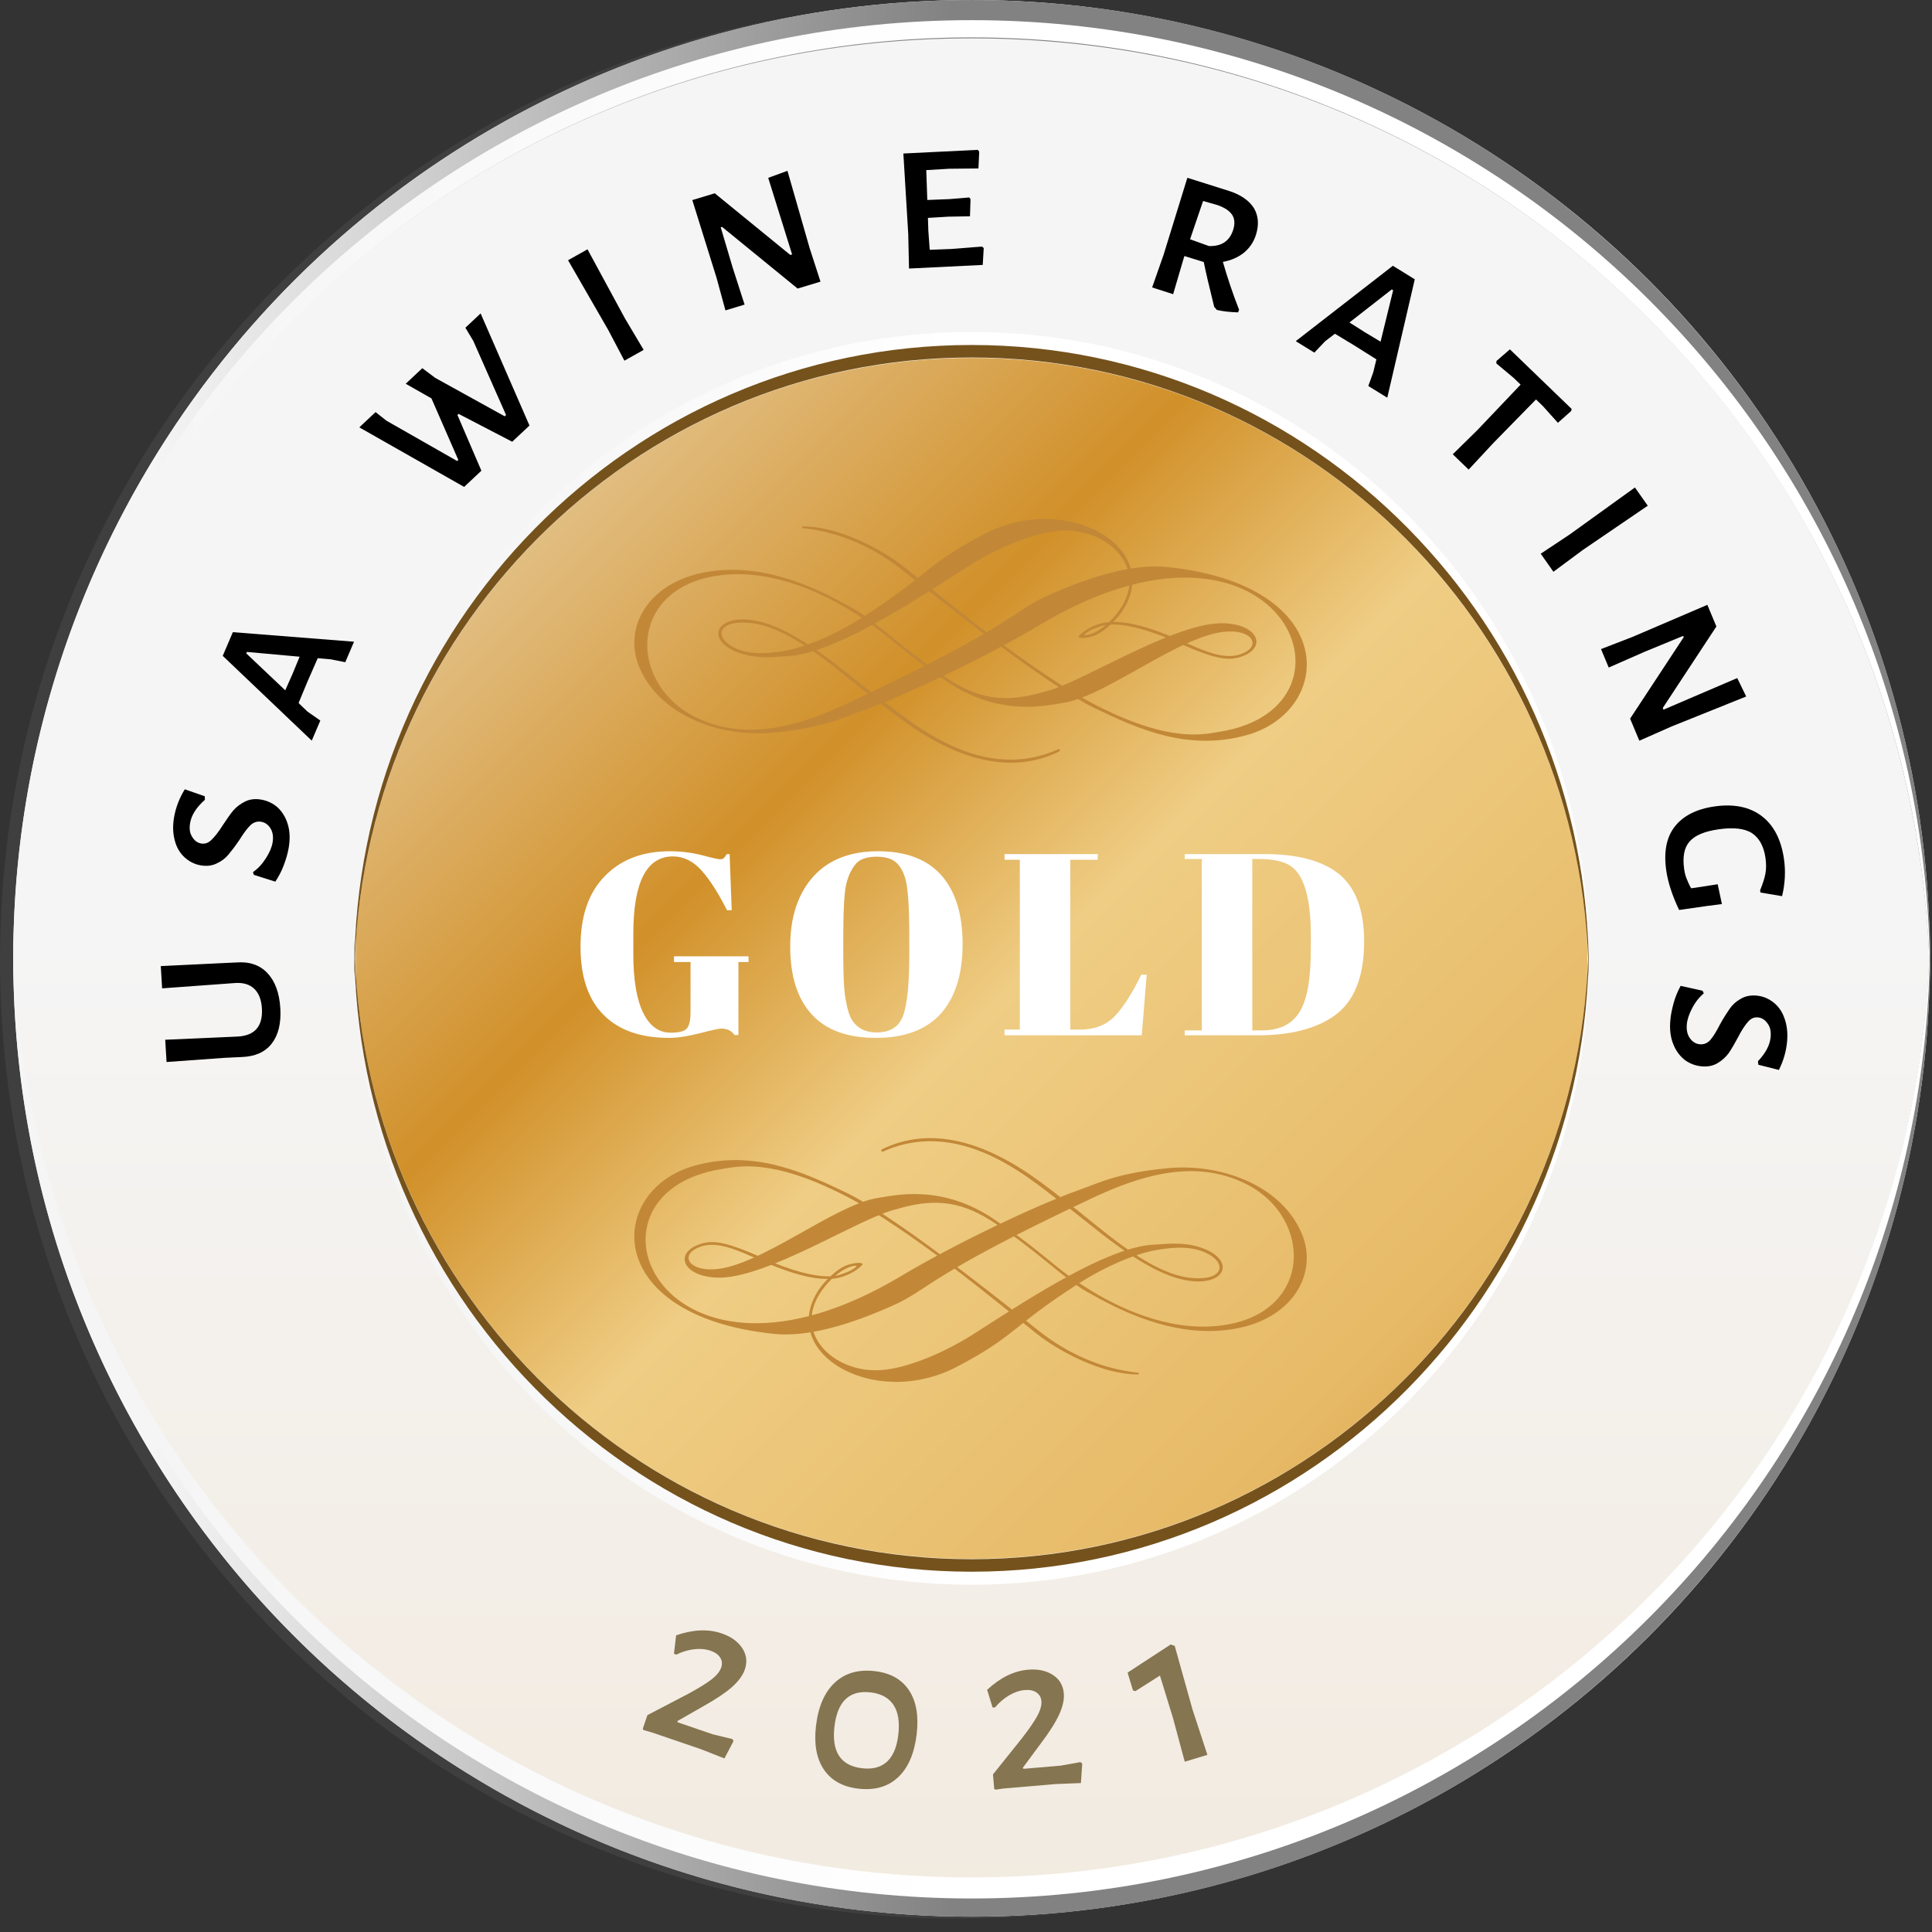
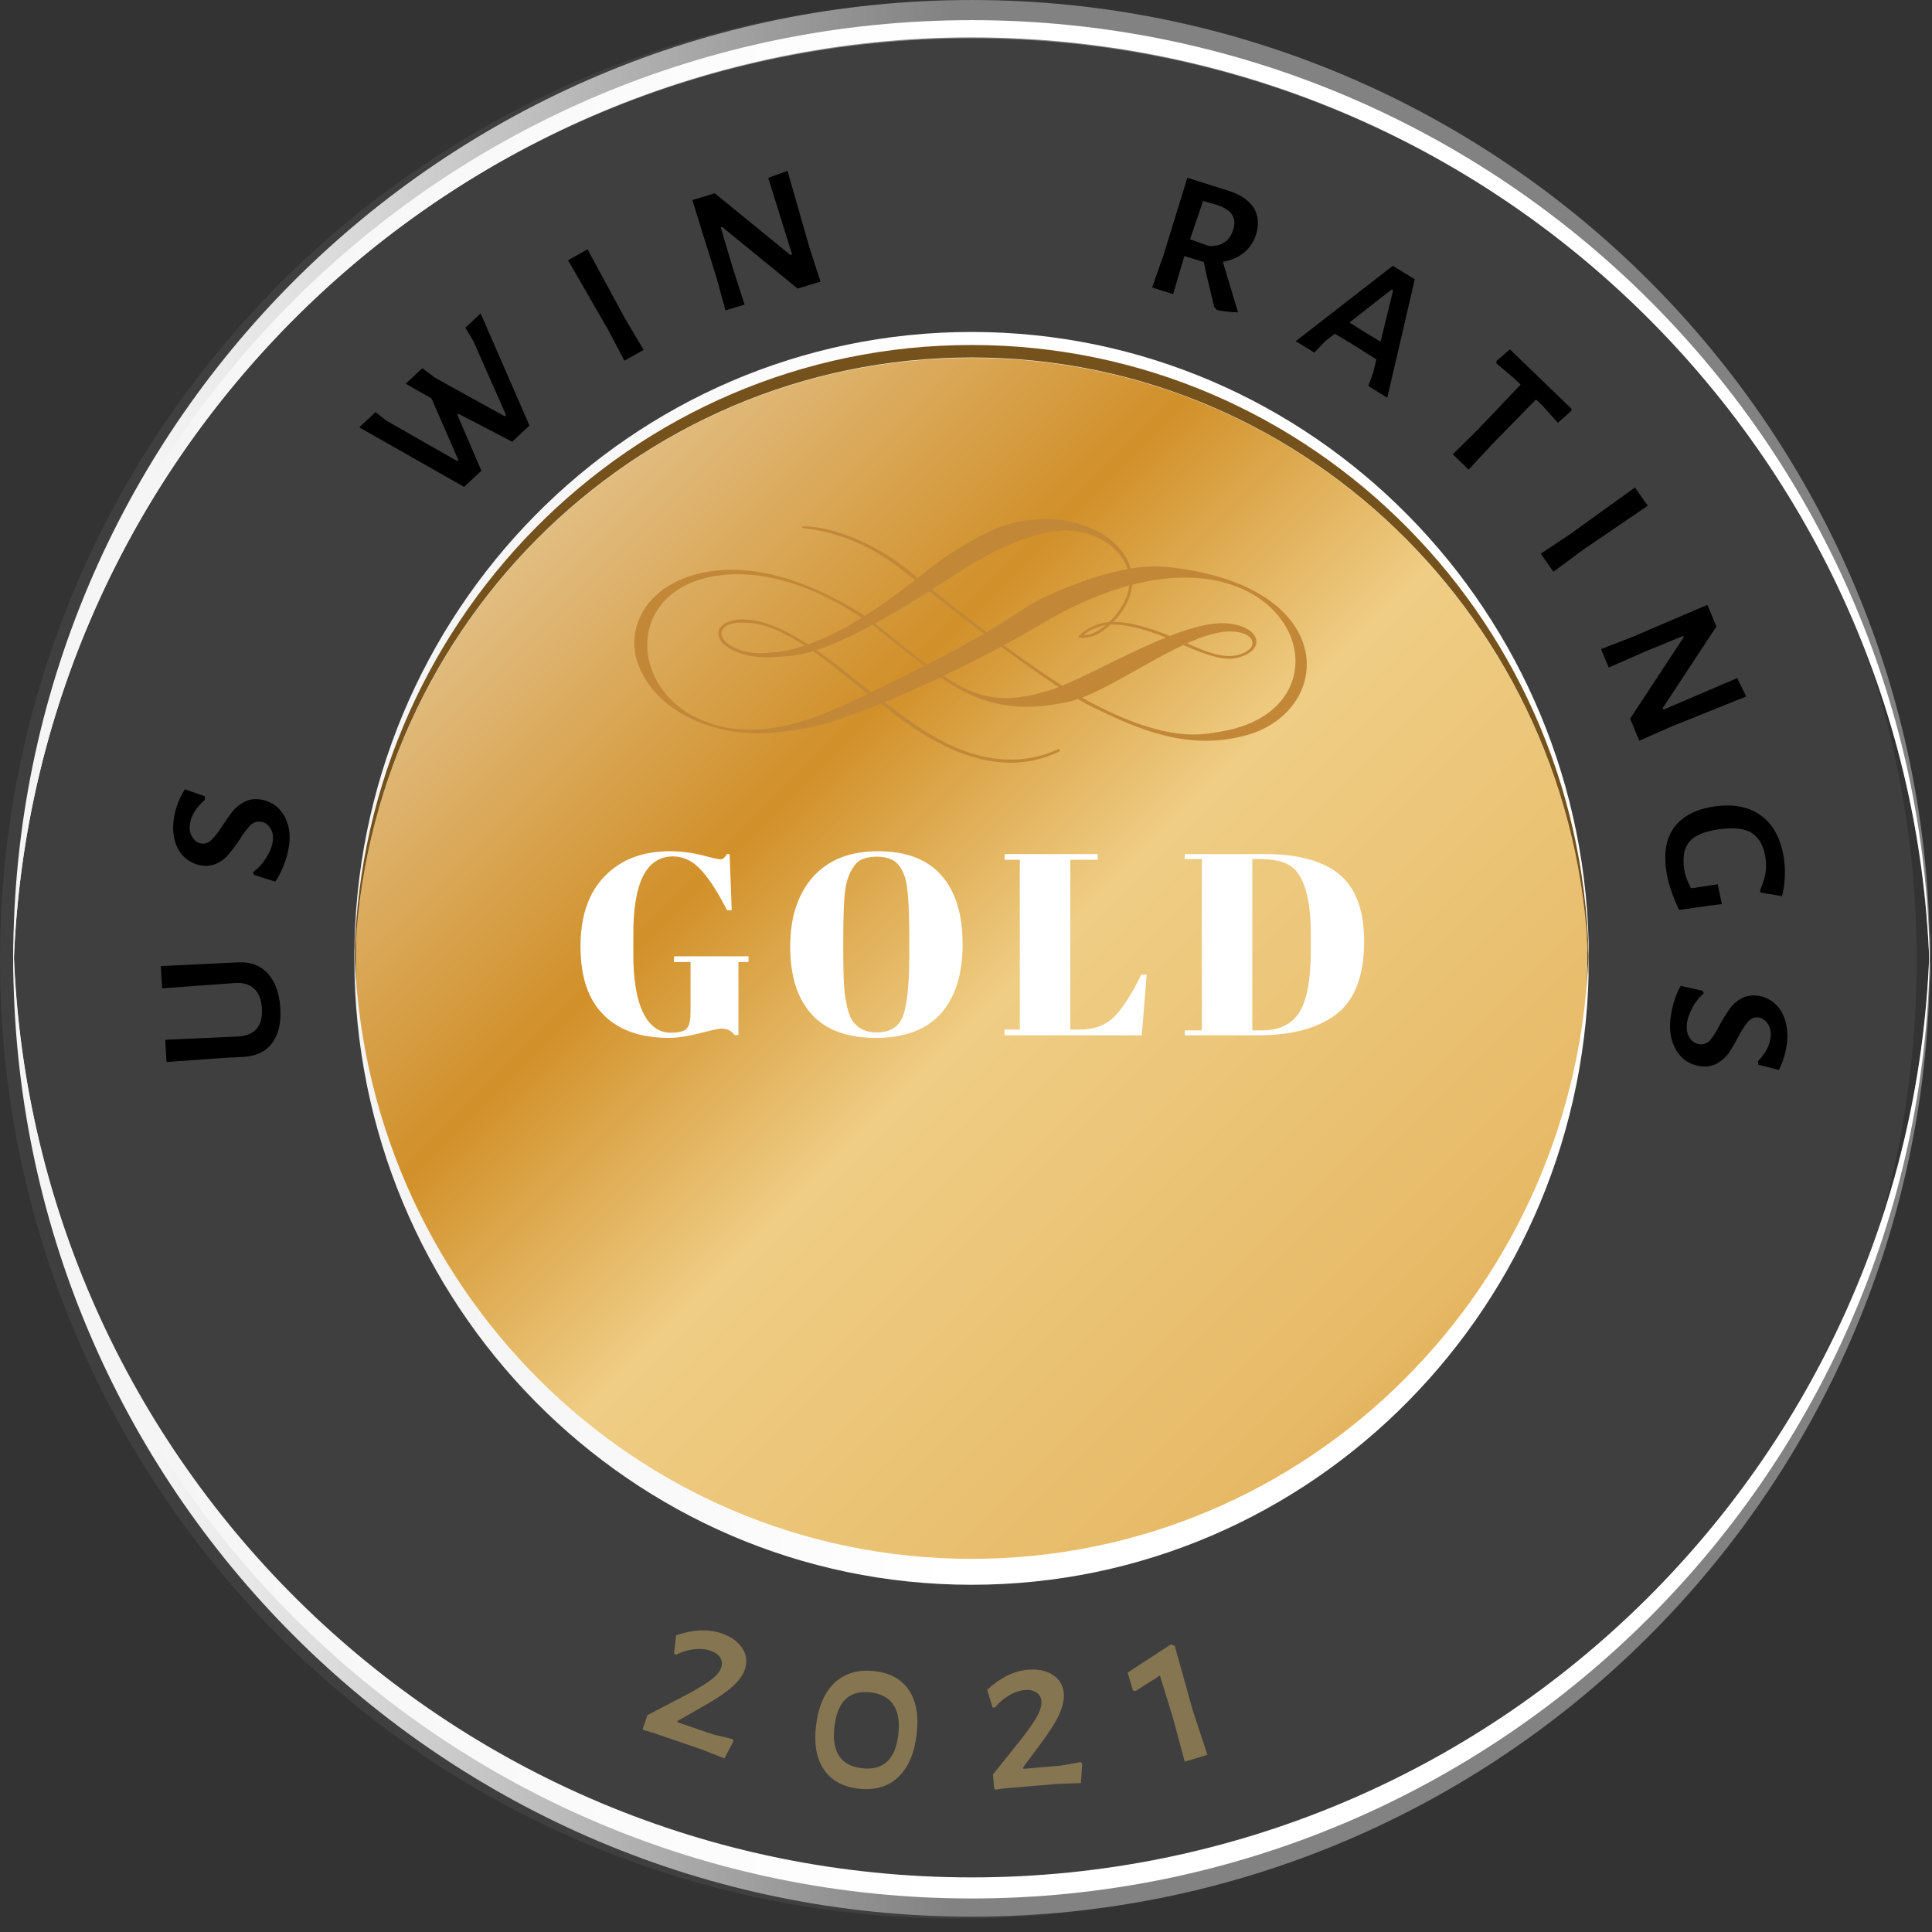
<svg xmlns="http://www.w3.org/2000/svg" width="100%" height="100%" viewBox="0 0 112 112" version="1.1" xml:space="preserve" style="fill-rule:evenodd;clip-rule:evenodd;stroke-linejoin:round;stroke-miterlimit:2;">
  <rect x="0" y="0" width="112" height="112" fill="#333333" stroke="none" />
  <g transform="matrix(1,0,0,1,-206.081,-59.036)">
    <g opacity="0.2">
      <g transform="matrix(0,-1,-1,0,261.636,59.151)">
        <path d="M-55.555,-55.555C-86.237,-55.555 -111.11,-30.682 -111.11,0.001C-111.11,30.682 -86.237,55.555 -55.555,55.555C-24.872,55.555 0,30.682 0,0.001C0,-30.682 -24.872,-55.555 -55.555,-55.555" style="fill:rgb(109,110,113);fill-rule:nonzero;" />
      </g>
    </g>
    <g transform="matrix(0,111.11,111.11,0,262.405,59.036)">
-       <ellipse cx="0.5" cy="-0" rx="0.5" ry="0.5" style="fill:url(#_Linear1);" />
-     </g>
+       </g>
    <g transform="matrix(111.11,0,0,-111.11,206.849,141.814)">
      <path d="M0.5,-0.235C0.227,-0.235 0.006,-0.017 0,0.255C0,0.252 0,0.248 0,0.245C0,-0.031 0.224,-0.255 0.5,-0.255C0.776,-0.255 1,-0.031 1,0.245C1,0.248 1,0.252 1,0.255C0.994,-0.017 0.773,-0.235 0.5,-0.235Z" style="fill:url(#_Linear2);fill-rule:nonzero;" />
    </g>
    <g transform="matrix(111.11,0,0,-111.11,206.849,140.982)">
      <path d="M0.5,-0.242C0.226,-0.242 0.003,-0.021 0,0.253C0,0.251 0,0.249 0,0.247C0,-0.029 0.224,-0.253 0.5,-0.253C0.776,-0.253 1,-0.029 1,0.247C1,0.249 1,0.251 1,0.253C0.997,-0.021 0.774,-0.242 0.5,-0.242Z" style="fill:url(#_Linear3);fill-rule:nonzero;" />
    </g>
    <g transform="matrix(111.11,0,0,-111.11,206.849,87.37)">
      <path d="M0,-0.245C0,-0.248 0,-0.252 0,-0.255C0.006,0.017 0.227,0.235 0.5,0.235C0.773,0.235 0.994,0.017 1,-0.255C1,-0.252 1,-0.248 1,-0.245C1,0.031 0.776,0.255 0.5,0.255C0.224,0.255 0,0.031 0,-0.245Z" style="fill:url(#_Linear4);fill-rule:nonzero;" />
    </g>
    <g transform="matrix(111.11,0,0,-111.11,206.849,88.204)">
      <path d="M0,-0.247C0,-0.249 0,-0.251 0,-0.252C0.003,0.021 0.226,0.243 0.5,0.243C0.774,0.243 0.997,0.021 1,-0.252C1,-0.251 1,-0.249 1,-0.247C1,0.029 0.776,0.252 0.5,0.252C0.224,0.252 0,0.029 0,-0.247Z" style="fill:url(#_Linear5);fill-rule:nonzero;" />
    </g>
    <g transform="matrix(0.946,0.323,-0.323,0.946,0,0)">
      <path d="M284.399,65.397C284.968,65.397 285.435,65.537 285.799,65.817C286.163,66.097 286.345,66.472 286.345,66.943C286.345,67.298 286.223,67.694 285.979,68.129C285.734,68.564 285.341,69.084 284.799,69.688L283.613,71.034L283.64,71.101L285.812,71.101L286.972,70.994L287.065,71.088L286.892,72.207L285.426,72.14L282.414,72.14L281.921,72.167L281.854,72.114L281.854,71.274L283.68,69.355C284.142,68.857 284.479,68.449 284.693,68.129C284.906,67.809 285.012,67.525 285.012,67.276C285.012,67.063 284.933,66.889 284.773,66.756C284.613,66.623 284.391,66.556 284.106,66.556C283.804,66.556 283.495,66.632 283.18,66.783C282.865,66.934 282.574,67.143 282.307,67.409L282.161,67.409L281.934,66.356C282.751,65.717 283.573,65.397 284.399,65.397Z" style="fill:rgb(133,117,80);fill-rule:nonzero;" />
    </g>
    <g transform="matrix(0.993,0.12,-0.12,0.993,0,0)">
      <path d="M273.606,123.951C274.503,123.951 275.198,124.242 275.691,124.823C276.184,125.405 276.431,126.234 276.431,127.309C276.431,128.428 276.171,129.295 275.651,129.908C275.132,130.521 274.392,130.827 273.432,130.827C272.526,130.827 271.824,130.536 271.327,129.954C270.829,129.372 270.58,128.553 270.58,127.496C270.58,126.367 270.845,125.494 271.373,124.877C271.902,124.259 272.646,123.951 273.606,123.951ZM273.499,125.203C272.264,125.203 271.647,125.936 271.647,127.402C271.647,128.886 272.268,129.628 273.512,129.628C274.125,129.628 274.59,129.448 274.905,129.088C275.22,128.728 275.378,128.189 275.378,127.469C275.378,126.714 275.218,126.147 274.898,125.77C274.578,125.392 274.112,125.203 273.499,125.203Z" style="fill:rgb(133,117,80);fill-rule:nonzero;" />
    </g>
    <g transform="matrix(0.996,-0.085,0.085,0.996,0,0)">
      <path d="M251.564,177.925C252.133,177.925 252.599,178.065 252.963,178.345C253.328,178.624 253.51,179 253.51,179.471C253.51,179.826 253.387,180.222 253.143,180.657C252.899,181.092 252.506,181.612 251.964,182.216L250.778,183.562L250.804,183.629L252.977,183.629L254.136,183.522L254.229,183.615L254.056,184.735L252.59,184.668L249.578,184.668L249.085,184.695L249.018,184.642L249.018,183.802L250.844,181.883C251.306,181.385 251.644,180.977 251.857,180.657C252.07,180.337 252.177,180.053 252.177,179.804C252.177,179.591 252.097,179.417 251.937,179.284C251.777,179.151 251.555,179.084 251.271,179.084C250.969,179.084 250.66,179.16 250.344,179.311C250.029,179.462 249.738,179.671 249.472,179.937L249.325,179.937L249.098,178.884C249.916,178.245 250.738,177.925 251.564,177.925Z" style="fill:rgb(133,117,80);fill-rule:nonzero;" />
    </g>
    <g transform="matrix(0.957,-0.289,0.289,0.957,0,0)">
      <path d="M217.893,227.19L217.813,231.028L217.88,233.787L216.507,233.787L216.587,231.175L216.574,228.589L214.948,229.043L214.828,228.963L214.828,227.883L217.693,227.044L217.893,227.19Z" style="fill:rgb(133,117,80);fill-rule:nonzero;" />
    </g>
    <g transform="matrix(-0.801,-13.303,13.303,-0.801,222.455,121.092)">
      <path d="M0.482,-0.246L0.481,-0.172C0.482,-0.115 0.464,-0.071 0.427,-0.04C0.39,-0.009 0.338,0.007 0.271,0.007C0.204,0.007 0.154,-0.009 0.119,-0.04C0.084,-0.071 0.068,-0.115 0.069,-0.172L0.07,-0.249L0.067,-0.501L0.164,-0.501L0.159,-0.187C0.158,-0.111 0.197,-0.073 0.275,-0.073C0.314,-0.073 0.343,-0.083 0.363,-0.102C0.383,-0.121 0.393,-0.149 0.392,-0.187L0.388,-0.501L0.485,-0.501L0.482,-0.246Z" style="fill-rule:nonzero;" />
    </g>
    <g transform="matrix(2.292,-13.129,13.129,2.292,222.269,110.781)">
      <path d="M0.244,-0.507C0.287,-0.507 0.329,-0.499 0.372,-0.482L0.357,-0.391L0.342,-0.388C0.303,-0.419 0.267,-0.434 0.232,-0.434C0.207,-0.434 0.188,-0.428 0.174,-0.415C0.159,-0.402 0.152,-0.388 0.152,-0.371C0.152,-0.354 0.16,-0.341 0.175,-0.33C0.19,-0.319 0.213,-0.306 0.245,-0.293C0.275,-0.28 0.299,-0.269 0.318,-0.258C0.336,-0.247 0.352,-0.232 0.365,-0.214C0.378,-0.196 0.385,-0.174 0.385,-0.147C0.385,-0.12 0.378,-0.094 0.364,-0.071C0.349,-0.048 0.328,-0.029 0.3,-0.015C0.271,-0 0.237,0.007 0.197,0.007C0.173,0.007 0.148,0.004 0.121,-0.001C0.094,-0.006 0.069,-0.014 0.044,-0.025L0.057,-0.122L0.068,-0.128C0.087,-0.109 0.11,-0.094 0.137,-0.083C0.163,-0.072 0.187,-0.066 0.209,-0.066C0.233,-0.066 0.253,-0.072 0.268,-0.085C0.282,-0.097 0.29,-0.112 0.29,-0.13C0.29,-0.148 0.282,-0.163 0.267,-0.174C0.252,-0.185 0.228,-0.197 0.196,-0.21C0.167,-0.223 0.144,-0.235 0.125,-0.246C0.106,-0.257 0.091,-0.271 0.078,-0.29C0.065,-0.308 0.058,-0.33 0.058,-0.357C0.058,-0.385 0.066,-0.41 0.081,-0.433C0.096,-0.456 0.117,-0.474 0.146,-0.487C0.174,-0.5 0.207,-0.507 0.244,-0.507Z" style="fill-rule:nonzero;" />
    </g>
    <g transform="matrix(5.238,-12.254,12.254,5.238,224.043,102.229)">
-       <path d="M0.489,-0L0.392,-0L0.379,-0.062L0.361,-0.117L0.249,-0.118L0.149,-0.117L0.13,-0.067L0.116,-0L0.021,-0L0.208,-0.501L0.32,-0.501L0.489,-0ZM0.336,-0.192L0.265,-0.411L0.258,-0.411L0.177,-0.192L0.256,-0.191L0.336,-0.192Z" style="fill-rule:nonzero;" />
-     </g>
+       </g>
    <g transform="matrix(9.714,-9.124,9.124,9.714,231.19,88.951)">
      <path d="M0.575,-0L0.472,-0L0.385,-0.248L0.378,-0.248L0.288,-0L0.185,-0L0.03,-0.501L0.127,-0.501L0.136,-0.441L0.24,-0.103L0.247,-0.103L0.345,-0.378L0.307,-0.501L0.406,-0.501L0.418,-0.432L0.524,-0.103L0.532,-0.103L0.649,-0.436L0.663,-0.501L0.754,-0.501L0.575,-0Z" style="fill-rule:nonzero;" />
    </g>
    <g transform="matrix(11.623,-6.521,6.521,11.623,241.314,80.486)">
      <path d="M0.175,-0.159L0.179,-0L0.083,-0L0.087,-0.15L0.083,-0.501L0.18,-0.501L0.175,-0.159Z" style="fill-rule:nonzero;" />
    </g>
    <g transform="matrix(12.756,-3.859,3.859,12.756,247.077,77.35)">
      <path d="M0.512,-0.153L0.515,-0L0.411,-0L0.174,-0.352L0.168,-0.352L0.167,-0.17L0.17,-0L0.083,-0L0.087,-0.147L0.084,-0.501L0.186,-0.501L0.423,-0.149L0.431,-0.149L0.428,-0.498L0.517,-0.503L0.512,-0.153Z" style="fill-rule:nonzero;" />
    </g>
    <g transform="matrix(13.311,-0.654,0.654,13.311,257.673,74.658)">
-       <path d="M0.405,-0.08L0.412,-0.073L0.404,-0L0.083,-0L0.087,-0.15L0.083,-0.501L0.407,-0.501L0.413,-0.493L0.406,-0.42L0.279,-0.425L0.179,-0.424L0.177,-0.294L0.273,-0.293L0.36,-0.296L0.365,-0.288L0.359,-0.214L0.265,-0.217L0.176,-0.216L0.175,-0.159L0.177,-0.077L0.27,-0.076L0.405,-0.08Z" style="fill-rule:nonzero;" />
-     </g>
+       </g>
    <g transform="matrix(12.688,4.076,-4.076,12.688,271.818,75.361)">
-       <path d="M0.342,-0.2C0.381,-0.142 0.424,-0.083 0.473,-0.023L0.472,-0.011C0.437,-0.001 0.407,0.005 0.381,0.007L0.366,-0.002C0.317,-0.081 0.283,-0.138 0.263,-0.174L0.175,-0.173L0.175,-0.159L0.179,-0L0.083,-0L0.087,-0.15L0.083,-0.501L0.273,-0.502C0.327,-0.502 0.369,-0.489 0.399,-0.464C0.428,-0.438 0.443,-0.402 0.443,-0.355C0.443,-0.322 0.434,-0.293 0.417,-0.266C0.399,-0.239 0.374,-0.217 0.342,-0.2ZM0.176,-0.25L0.263,-0.247C0.316,-0.262 0.342,-0.295 0.342,-0.346C0.342,-0.373 0.334,-0.394 0.318,-0.407C0.302,-0.42 0.278,-0.427 0.245,-0.428L0.179,-0.426L0.176,-0.25Z" style="fill-rule:nonzero;" />
+       <path d="M0.342,-0.2L0.472,-0.011C0.437,-0.001 0.407,0.005 0.381,0.007L0.366,-0.002C0.317,-0.081 0.283,-0.138 0.263,-0.174L0.175,-0.173L0.175,-0.159L0.179,-0L0.083,-0L0.087,-0.15L0.083,-0.501L0.273,-0.502C0.327,-0.502 0.369,-0.489 0.399,-0.464C0.428,-0.438 0.443,-0.402 0.443,-0.355C0.443,-0.322 0.434,-0.293 0.417,-0.266C0.399,-0.239 0.374,-0.217 0.342,-0.2ZM0.176,-0.25L0.263,-0.247C0.316,-0.262 0.342,-0.295 0.342,-0.346C0.342,-0.373 0.334,-0.394 0.318,-0.407C0.302,-0.42 0.278,-0.427 0.245,-0.428L0.179,-0.426L0.176,-0.25Z" style="fill-rule:nonzero;" />
    </g>
    <g transform="matrix(11.337,7.006,-7.006,11.337,280.959,78.666)">
      <path d="M0.489,-0L0.392,-0L0.379,-0.062L0.361,-0.117L0.249,-0.118L0.149,-0.117L0.13,-0.067L0.116,-0L0.021,-0L0.208,-0.501L0.32,-0.501L0.489,-0ZM0.336,-0.192L0.265,-0.411L0.258,-0.411L0.177,-0.192L0.256,-0.191L0.336,-0.192Z" style="fill-rule:nonzero;" />
    </g>
    <g transform="matrix(9.591,9.254,-9.254,9.591,288.64,83.77)">
      <path d="M0.413,-0.493L0.407,-0.416L0.31,-0.423L0.268,-0.423L0.266,-0.159L0.269,-0L0.173,-0L0.177,-0.15L0.175,-0.423L0.134,-0.423L0.035,-0.416L0.028,-0.424L0.035,-0.501L0.408,-0.501L0.413,-0.493Z" style="fill-rule:nonzero;" />
    </g>
    <g transform="matrix(7.666,10.901,-10.901,7.666,294.762,90.231)">
      <path d="M0.175,-0.159L0.179,-0L0.083,-0L0.087,-0.15L0.083,-0.501L0.18,-0.501L0.175,-0.159Z" style="fill-rule:nonzero;" />
    </g>
    <g transform="matrix(5.144,12.294,-12.294,5.144,298.466,95.644)">
      <path d="M0.512,-0.153L0.515,-0L0.411,-0L0.174,-0.352L0.168,-0.352L0.167,-0.17L0.17,-0L0.083,-0L0.087,-0.147L0.084,-0.501L0.186,-0.501L0.423,-0.149L0.431,-0.149L0.428,-0.498L0.517,-0.503L0.512,-0.153Z" style="fill-rule:nonzero;" />
    </g>
    <g transform="matrix(1.889,13.193,-13.193,1.889,302.227,105.712)">
      <path d="M0.31,-0.507C0.362,-0.507 0.415,-0.497 0.468,-0.476L0.439,-0.385L0.429,-0.385C0.404,-0.4 0.381,-0.411 0.361,-0.418C0.34,-0.425 0.318,-0.428 0.293,-0.428C0.241,-0.428 0.203,-0.413 0.178,-0.385C0.153,-0.356 0.141,-0.309 0.141,-0.244C0.141,-0.181 0.153,-0.137 0.176,-0.111C0.199,-0.084 0.238,-0.071 0.291,-0.071C0.305,-0.071 0.318,-0.072 0.331,-0.075C0.344,-0.078 0.359,-0.082 0.378,-0.089L0.378,-0.131L0.377,-0.206L0.465,-0.212L0.464,-0.146L0.464,-0.024C0.396,-0.003 0.337,0.007 0.286,0.007C0.205,0.007 0.143,-0.014 0.102,-0.057C0.061,-0.1 0.04,-0.161 0.04,-0.24C0.04,-0.326 0.064,-0.392 0.111,-0.438C0.158,-0.484 0.224,-0.507 0.31,-0.507Z" style="fill-rule:nonzero;" />
    </g>
    <g transform="matrix(-1.137,13.278,-13.278,-1.137,303.228,115.575)">
      <path d="M0.244,-0.507C0.287,-0.507 0.329,-0.499 0.372,-0.482L0.357,-0.391L0.342,-0.388C0.303,-0.419 0.267,-0.434 0.232,-0.434C0.207,-0.434 0.188,-0.428 0.174,-0.415C0.159,-0.402 0.152,-0.388 0.152,-0.371C0.152,-0.354 0.16,-0.341 0.175,-0.33C0.19,-0.319 0.213,-0.306 0.245,-0.293C0.275,-0.28 0.299,-0.269 0.318,-0.258C0.336,-0.247 0.352,-0.232 0.365,-0.214C0.378,-0.196 0.385,-0.174 0.385,-0.147C0.385,-0.12 0.378,-0.094 0.364,-0.071C0.349,-0.048 0.328,-0.029 0.3,-0.015C0.271,-0 0.237,0.007 0.197,0.007C0.173,0.007 0.148,0.004 0.121,-0.001C0.094,-0.006 0.069,-0.014 0.044,-0.025L0.057,-0.122L0.068,-0.128C0.087,-0.109 0.11,-0.094 0.137,-0.083C0.163,-0.072 0.187,-0.066 0.209,-0.066C0.233,-0.066 0.253,-0.072 0.268,-0.085C0.282,-0.097 0.29,-0.112 0.29,-0.13C0.29,-0.148 0.282,-0.163 0.267,-0.174C0.252,-0.185 0.228,-0.197 0.196,-0.21C0.167,-0.223 0.144,-0.235 0.125,-0.246C0.106,-0.257 0.091,-0.271 0.078,-0.29C0.065,-0.308 0.058,-0.33 0.058,-0.357C0.058,-0.385 0.066,-0.41 0.081,-0.433C0.096,-0.456 0.117,-0.474 0.146,-0.487C0.174,-0.5 0.207,-0.507 0.244,-0.507Z" style="fill-rule:nonzero;" />
    </g>
    <g transform="matrix(0,-73.005,73.005,0,262.404,152.743)">
      <ellipse cx="0.523" cy="0" rx="0.489" ry="0.489" style="fill:url(#_Linear6);" />
    </g>
    <g transform="matrix(71.563,0,0,-71.563,226.623,132.372)">
      <path d="M0.5,-0.238C0.227,-0.238 0.006,-0.017 0,0.259C0,0.255 0,0.252 0,0.248C0,-0.032 0.224,-0.259 0.5,-0.259C0.776,-0.259 1,-0.032 1,0.248C1,0.252 1,0.255 1,0.259C0.994,-0.017 0.773,-0.238 0.5,-0.238Z" style="fill:url(#_Linear7);fill-rule:nonzero;" />
    </g>
    <g transform="matrix(1,0,0,1,262.404,114.23)">
-       <path d="M0,35.194C19.642,35.194 35.579,19.145 35.772,-0.726C35.773,-0.605 35.781,-0.485 35.781,-0.363C35.781,19.675 19.762,35.92 0,35.92C-19.762,35.92 -35.781,19.675 -35.781,-0.363C-35.781,-0.485 -35.773,-0.605 -35.772,-0.726C-35.579,19.145 -19.642,35.194 0,35.194" style="fill:rgb(117,82,28);fill-rule:nonzero;" />
-     </g>
+       </g>
    <g transform="matrix(71.563,0,0,-71.563,226.623,96.815)">
      <path d="M0,-0.248C0,-0.252 0,-0.255 0,-0.259C0.006,0.017 0.227,0.238 0.5,0.238C0.773,0.238 0.994,0.017 1,-0.259C1,-0.255 1,-0.252 1,-0.248C1,0.032 0.776,0.259 0.5,0.259C0.224,0.259 0,0.032 0,-0.248Z" style="fill:url(#_Linear8);fill-rule:nonzero;" />
    </g>
    <g transform="matrix(1,0,0,1,262.404,114.955)">
      <path d="M0,-35.194C19.642,-35.194 35.579,-19.145 35.772,0.726C35.773,0.605 35.781,0.485 35.781,0.363C35.781,-19.675 19.762,-35.92 0,-35.92C-19.762,-35.92 -35.781,-19.675 -35.781,0.363C-35.781,0.485 -35.773,0.605 -35.772,0.726C-35.579,-19.145 -19.642,-35.194 0,-35.194" style="fill:rgb(117,82,28);fill-rule:nonzero;" />
    </g>
    <g transform="matrix(1,0,0,1,268.554,131.21)">
      <g>
-         <path d="M0,2.269C1.635,1.218 3.374,0.49 4.619,0.281C5.61,0.115 6.716,0.039 7.608,0.542C8.703,1.161 8.351,2.128 6.466,1.895C3.975,1.589 1.042,-1.261 -0.519,-2.398C-1.9,-3.405 -6.636,-7.825 -11.327,-5.557C-11.423,-5.502 -11.41,-5.361 -11.255,-5.43C-6.521,-7.531 -2.308,-3.403 -0.687,-2.27C0.667,-1.323 3.732,1.592 6.287,2.045C8.705,2.474 9.27,0.715 6.866,0.065C6.507,-0.032 6.153,-0.064 5.773,-0.08C5.307,-0.098 4.873,-0.041 4.416,-0.02C1.623,0.106 -3.273,3.405 -6.064,5.181C-7.729,6.239 -9.871,7.149 -11.405,7.253C-14.188,7.443 -16.742,4.986 -14.663,2.416C-13.728,1.262 -12.859,1.144 -12.818,1.222C-12.794,1.269 -13.146,1.49 -13.342,1.564C-13.778,1.73 -13.979,1.795 -14.229,1.811C-15.258,1.876 -16.714,1.441 -18.108,0.819C-19.441,0.226 -20.758,-0.333 -21.632,-0.125C-23.449,0.309 -23.027,1.779 -20.97,1.89C-18.114,2.043 -12.557,-1.636 -10.492,-2.076C-8.504,-2.674 -6.915,-2.619 -5.04,-1.421C-2.484,0.212 -0.763,1.978 0.479,2.676C1.773,3.403 4.869,5.213 8.252,4.965C12.351,4.665 13.999,1.737 12.997,-0.652C11.799,-3.513 8.229,-4.736 5.251,-4.455C2.375,-4.184 1.406,-3.665 0.022,-3.169C-2.43,-2.293 -7.108,-0.071 -10.215,1.788C-24.097,10.094 -29.667,-2.938 -20.683,-4.395C-19.704,-4.554 -17.791,-5.056 -13.527,-2.879C-9.813,-0.983 -4.771,3.234 -2.403,5.121C-1.17,6.105 1.339,7.499 3.498,7.504C3.577,7.505 3.566,7.409 3.503,7.403C1.371,7.184 -0.635,6.27 -2.296,4.942C-5.932,2.036 -10.889,-1.814 -13.386,-3.02C-15.972,-4.269 -18.831,-5.535 -22.21,-4.599C-27.266,-3.198 -27.7,4.073 -17.649,5.149C-15.659,5.362 -13.22,4.627 -10.699,3.504C-8.623,2.579 -8.7,1.769 0.794,-2.696C3.542,-3.988 6.742,-5.046 9.745,-3.548C13.714,-1.568 13.652,4.086 8.175,4.684C5.161,5.013 2.259,3.588 0.506,2.476C-1.561,1.164 -1.69,0.659 -4.794,-1.459C-7.86,-3.551 -10.551,-2.89 -11.614,-2.721C-14.129,-2.321 -18.47,1.303 -21.131,1.413C-22.603,1.474 -23.069,0.529 -21.883,0.102C-20.878,-0.26 -19.707,0.307 -18.311,0.921C-16.377,1.772 -15.207,1.995 -14.351,1.965C-13.255,1.928 -12.441,1.173 -12.468,1.107C-12.521,0.968 -13.043,1.059 -13.328,1.152C-14.035,1.383 -14.769,2.267 -14.855,2.381C-17.658,6.113 -11.9,9.62 -7.003,7.06C-3.599,5.28 -3.832,4.732 0,2.269" style="fill:rgb(194,136,56);fill-rule:nonzero;" />
-       </g>
+         </g>
    </g>
    <g transform="matrix(1,0,0,1,256.135,97.057)">
      <g>
        <path d="M0,-2.27C-1.635,-1.219 -3.374,-0.49 -4.62,-0.282C-5.611,-0.116 -6.716,-0.04 -7.608,-0.543C-8.704,-1.161 -8.351,-2.128 -6.466,-1.896C-3.975,-1.59 -1.042,1.26 0.519,2.397C1.9,3.404 6.636,7.825 11.327,5.556C11.423,5.501 11.409,5.361 11.255,5.429C6.521,7.53 2.308,3.402 0.687,2.269C-0.668,1.322 -3.733,-1.593 -6.287,-2.046C-8.706,-2.475 -9.27,-0.716 -6.866,-0.066C-6.507,0.031 -6.153,0.064 -5.773,0.079C-5.307,0.097 -4.874,0.04 -4.416,0.019C-1.623,-0.107 3.273,-3.405 6.064,-5.181C7.728,-6.239 9.871,-7.149 11.405,-7.254C14.188,-7.444 16.742,-4.986 14.662,-2.417C13.728,-1.262 12.859,-1.145 12.818,-1.223C12.793,-1.269 13.146,-1.491 13.342,-1.565C13.778,-1.731 13.979,-1.796 14.229,-1.812C15.258,-1.877 16.713,-1.441 18.108,-0.82C19.44,-0.227 20.758,0.332 21.631,0.124C23.448,-0.31 23.027,-1.779 20.97,-1.89C18.113,-2.044 12.556,1.636 10.492,2.075C8.504,2.673 6.915,2.618 5.039,1.42C2.483,-0.212 0.762,-1.979 -0.48,-2.677C-1.773,-3.403 -4.869,-5.213 -8.252,-4.966C-12.352,-4.666 -13.999,-1.738 -12.998,0.652C-11.799,3.513 -8.229,4.735 -5.251,4.454C-2.375,4.183 -1.407,3.664 -0.022,3.169C2.429,2.292 7.108,0.07 10.214,-1.789C24.096,-10.095 29.667,2.937 20.683,4.394C19.704,4.553 17.791,5.056 13.527,2.879C9.812,0.982 4.77,-3.234 2.403,-5.122C1.17,-6.105 -1.34,-7.5 -3.499,-7.505C-3.577,-7.505 -3.567,-7.41 -3.503,-7.403C-1.371,-7.184 0.635,-6.27 2.296,-4.942C5.932,-2.037 10.889,1.813 13.386,3.019C15.971,4.268 18.831,5.534 22.209,4.598C27.265,3.197 27.699,-4.073 17.648,-5.149C15.659,-5.363 13.22,-4.628 10.699,-3.505C8.623,-2.58 8.699,-1.769 -0.795,2.695C-3.543,3.988 -6.742,5.045 -9.745,3.547C-13.715,1.567 -13.653,-4.087 -8.175,-4.685C-5.161,-5.014 -2.259,-3.589 -0.507,-2.477C1.56,-1.165 1.69,-0.66 4.793,1.458C7.86,3.551 10.551,2.889 11.613,2.72C14.129,2.32 18.469,-1.304 21.131,-1.414C22.602,-1.475 23.069,-0.53 21.883,-0.103C20.877,0.259 19.706,-0.307 18.311,-0.922C16.377,-1.772 15.206,-1.995 14.351,-1.966C13.254,-1.929 12.441,-1.174 12.467,-1.108C12.521,-0.969 13.043,-1.06 13.327,-1.153C14.035,-1.384 14.769,-2.267 14.854,-2.382C17.657,-6.114 11.9,-9.62 7.003,-7.061C3.598,-5.281 3.831,-4.733 0,-2.27" style="fill:rgb(194,136,56);fill-rule:nonzero;" />
      </g>
    </g>
    <g>
      <g transform="matrix(15.007,0,0,15.007,239.119,119.053)">
        <path d="M0.39,-0.01C0.423,-0.01 0.444,-0.016 0.453,-0.028C0.462,-0.04 0.466,-0.06 0.466,-0.089L0.466,-0.283L0.402,-0.283L0.402,-0.305L0.69,-0.305L0.69,-0.283L0.651,-0.283L0.651,-0.001L0.636,-0.001C0.624,-0.018 0.607,-0.026 0.585,-0.026C0.576,-0.026 0.548,-0.02 0.502,-0.008C0.455,0.004 0.416,0.01 0.383,0.01C0.274,0.01 0.19,-0.019 0.131,-0.078C0.071,-0.137 0.041,-0.225 0.041,-0.343C0.041,-0.46 0.072,-0.551 0.135,-0.615C0.197,-0.679 0.281,-0.711 0.386,-0.711C0.427,-0.711 0.468,-0.706 0.509,-0.696C0.55,-0.685 0.573,-0.68 0.58,-0.68C0.587,-0.68 0.592,-0.682 0.595,-0.685C0.598,-0.688 0.602,-0.693 0.606,-0.7L0.617,-0.7L0.625,-0.483L0.607,-0.483C0.574,-0.548 0.542,-0.599 0.509,-0.636C0.476,-0.673 0.439,-0.691 0.398,-0.691C0.296,-0.691 0.245,-0.591 0.245,-0.392L0.245,-0.313C0.245,-0.213 0.258,-0.138 0.283,-0.087C0.308,-0.036 0.343,-0.01 0.39,-0.01Z" style="fill:white;fill-rule:nonzero;" />
      </g>
      <g transform="matrix(15.007,0,0,15.007,251.275,119.053)">
        <path d="M0.501,-0.309L0.501,-0.383C0.501,-0.505 0.495,-0.582 0.483,-0.614C0.47,-0.651 0.451,-0.673 0.426,-0.682C0.412,-0.687 0.395,-0.69 0.375,-0.69C0.355,-0.69 0.338,-0.687 0.324,-0.682C0.309,-0.677 0.297,-0.667 0.288,-0.654C0.279,-0.641 0.271,-0.627 0.266,-0.612C0.26,-0.597 0.255,-0.577 0.252,-0.55C0.248,-0.511 0.246,-0.454 0.246,-0.379L0.246,-0.307C0.246,-0.226 0.249,-0.168 0.256,-0.134C0.262,-0.099 0.27,-0.075 0.279,-0.06C0.3,-0.027 0.332,-0.011 0.375,-0.011C0.428,-0.011 0.462,-0.033 0.478,-0.078C0.493,-0.122 0.501,-0.199 0.501,-0.309ZM0.373,0.01C0.262,0.01 0.179,-0.02 0.124,-0.081C0.069,-0.141 0.041,-0.228 0.041,-0.343C0.041,-0.457 0.071,-0.547 0.13,-0.613C0.189,-0.678 0.272,-0.711 0.38,-0.711C0.488,-0.711 0.57,-0.68 0.625,-0.618C0.68,-0.555 0.707,-0.467 0.707,-0.352C0.707,-0.237 0.679,-0.148 0.624,-0.085C0.568,-0.022 0.484,0.01 0.373,0.01Z" style="fill:white;fill-rule:nonzero;" />
      </g>
      <g transform="matrix(15.007,0,0,15.007,264.001,119.053)">
        <path d="M0.021,-0.7L0.381,-0.7L0.381,-0.678L0.275,-0.678L0.275,-0.022L0.311,-0.022C0.368,-0.022 0.413,-0.039 0.447,-0.074C0.48,-0.109 0.514,-0.162 0.549,-0.234L0.57,-0.234L0.551,-0L0.021,-0L0.021,-0.022L0.08,-0.022L0.08,-0.678L0.021,-0.678L0.021,-0.7Z" style="fill:white;fill-rule:nonzero;" />
      </g>
      <g transform="matrix(15.007,0,0,15.007,274.446,119.053)">
        <path d="M0.714,-0.362C0.714,-0.225 0.675,-0.129 0.598,-0.075C0.527,-0.025 0.429,-0 0.304,-0L0.021,-0L0.021,-0.019L0.087,-0.019L0.087,-0.681L0.021,-0.681L0.021,-0.7L0.33,-0.7C0.458,-0.7 0.554,-0.674 0.618,-0.622C0.682,-0.569 0.714,-0.483 0.714,-0.362ZM0.282,-0.019L0.32,-0.019C0.387,-0.019 0.436,-0.043 0.465,-0.091C0.494,-0.138 0.508,-0.218 0.508,-0.33L0.508,-0.388C0.508,-0.538 0.479,-0.628 0.422,-0.659C0.395,-0.674 0.356,-0.681 0.306,-0.681L0.282,-0.681L0.282,-0.019Z" style="fill:white;fill-rule:nonzero;" />
      </g>
    </g>
  </g>
  <defs>
    <linearGradient id="_Linear1" x1="0" y1="0" x2="1" y2="0" gradientUnits="userSpaceOnUse" gradientTransform="matrix(1,0,0,-1,0,-9.09008e-07)">
      <stop offset="0" style="stop-color:rgb(245,245,245);stop-opacity:1" />
      <stop offset="0.49" style="stop-color:rgb(245,245,245);stop-opacity:1" />
      <stop offset="1" style="stop-color:rgb(242,234,223);stop-opacity:1" />
    </linearGradient>
    <linearGradient id="_Linear2" x1="0" y1="0" x2="1" y2="0" gradientUnits="userSpaceOnUse" gradientTransform="matrix(1,0,0,-1,0,-5.39285e-06)">
      <stop offset="0" style="stop-color:rgb(245,245,245);stop-opacity:1" />
      <stop offset="0.08" style="stop-color:rgb(245,245,245);stop-opacity:1" />
      <stop offset="0.49" style="stop-color:rgb(130,130,130);stop-opacity:1" />
      <stop offset="1" style="stop-color:rgb(130,130,130);stop-opacity:1" />
    </linearGradient>
    <linearGradient id="_Linear3" x1="0" y1="0" x2="1" y2="0" gradientUnits="userSpaceOnUse" gradientTransform="matrix(1,0,0,-1,0,2.64962e-06)">
      <stop offset="0" style="stop-color:rgb(245,245,245);stop-opacity:1" />
      <stop offset="0.08" style="stop-color:rgb(245,245,245);stop-opacity:1" />
      <stop offset="0.49" style="stop-color:white;stop-opacity:1" />
      <stop offset="1" style="stop-color:white;stop-opacity:1" />
    </linearGradient>
    <linearGradient id="_Linear4" x1="0" y1="0" x2="1" y2="0" gradientUnits="userSpaceOnUse" gradientTransform="matrix(1,0,0,-1,0,-5.17684e-06)">
      <stop offset="0" style="stop-color:rgb(245,245,245);stop-opacity:1" />
      <stop offset="0.08" style="stop-color:rgb(245,245,245);stop-opacity:1" />
      <stop offset="0.49" style="stop-color:rgb(130,130,130);stop-opacity:1" />
      <stop offset="1" style="stop-color:rgb(130,130,130);stop-opacity:1" />
    </linearGradient>
    <linearGradient id="_Linear5" x1="0" y1="0" x2="1" y2="0" gradientUnits="userSpaceOnUse" gradientTransform="matrix(1,0,0,-1,0,5.32985e-06)">
      <stop offset="0" style="stop-color:rgb(245,245,245);stop-opacity:1" />
      <stop offset="0.08" style="stop-color:rgb(245,245,245);stop-opacity:1" />
      <stop offset="0.49" style="stop-color:white;stop-opacity:1" />
      <stop offset="1" style="stop-color:white;stop-opacity:1" />
    </linearGradient>
    <linearGradient id="_Linear6" x1="0" y1="0" x2="1" y2="0" gradientUnits="userSpaceOnUse" gradientTransform="matrix(-0.707,0.707,0.707,0.707,0.892,-0.37)">
      <stop offset="0" style="stop-color:rgb(228,196,142);stop-opacity:1" />
      <stop offset="0.01" style="stop-color:rgb(228,196,142);stop-opacity:1" />
      <stop offset="0.33" style="stop-color:rgb(209,144,41);stop-opacity:1" />
      <stop offset="0.56" style="stop-color:rgb(239,205,132);stop-opacity:1" />
      <stop offset="0.97" style="stop-color:rgb(230,185,102);stop-opacity:1" />
      <stop offset="1" style="stop-color:rgb(228,180,95);stop-opacity:1" />
    </linearGradient>
    <linearGradient id="_Linear7" x1="0" y1="0" x2="1" y2="0" gradientUnits="userSpaceOnUse" gradientTransform="matrix(1,0,0,-1,0,1.47926e-05)">
      <stop offset="0" style="stop-color:rgb(245,245,245);stop-opacity:1" />
      <stop offset="0.08" style="stop-color:rgb(245,245,245);stop-opacity:1" />
      <stop offset="0.49" style="stop-color:white;stop-opacity:1" />
      <stop offset="1" style="stop-color:white;stop-opacity:1" />
    </linearGradient>
    <linearGradient id="_Linear8" x1="0" y1="0" x2="1" y2="0" gradientUnits="userSpaceOnUse" gradientTransform="matrix(1,0,0,-1,0,1.92474e-05)">
      <stop offset="0" style="stop-color:rgb(245,245,245);stop-opacity:1" />
      <stop offset="0.08" style="stop-color:rgb(245,245,245);stop-opacity:1" />
      <stop offset="0.49" style="stop-color:white;stop-opacity:1" />
      <stop offset="1" style="stop-color:white;stop-opacity:1" />
    </linearGradient>
  </defs>
</svg>